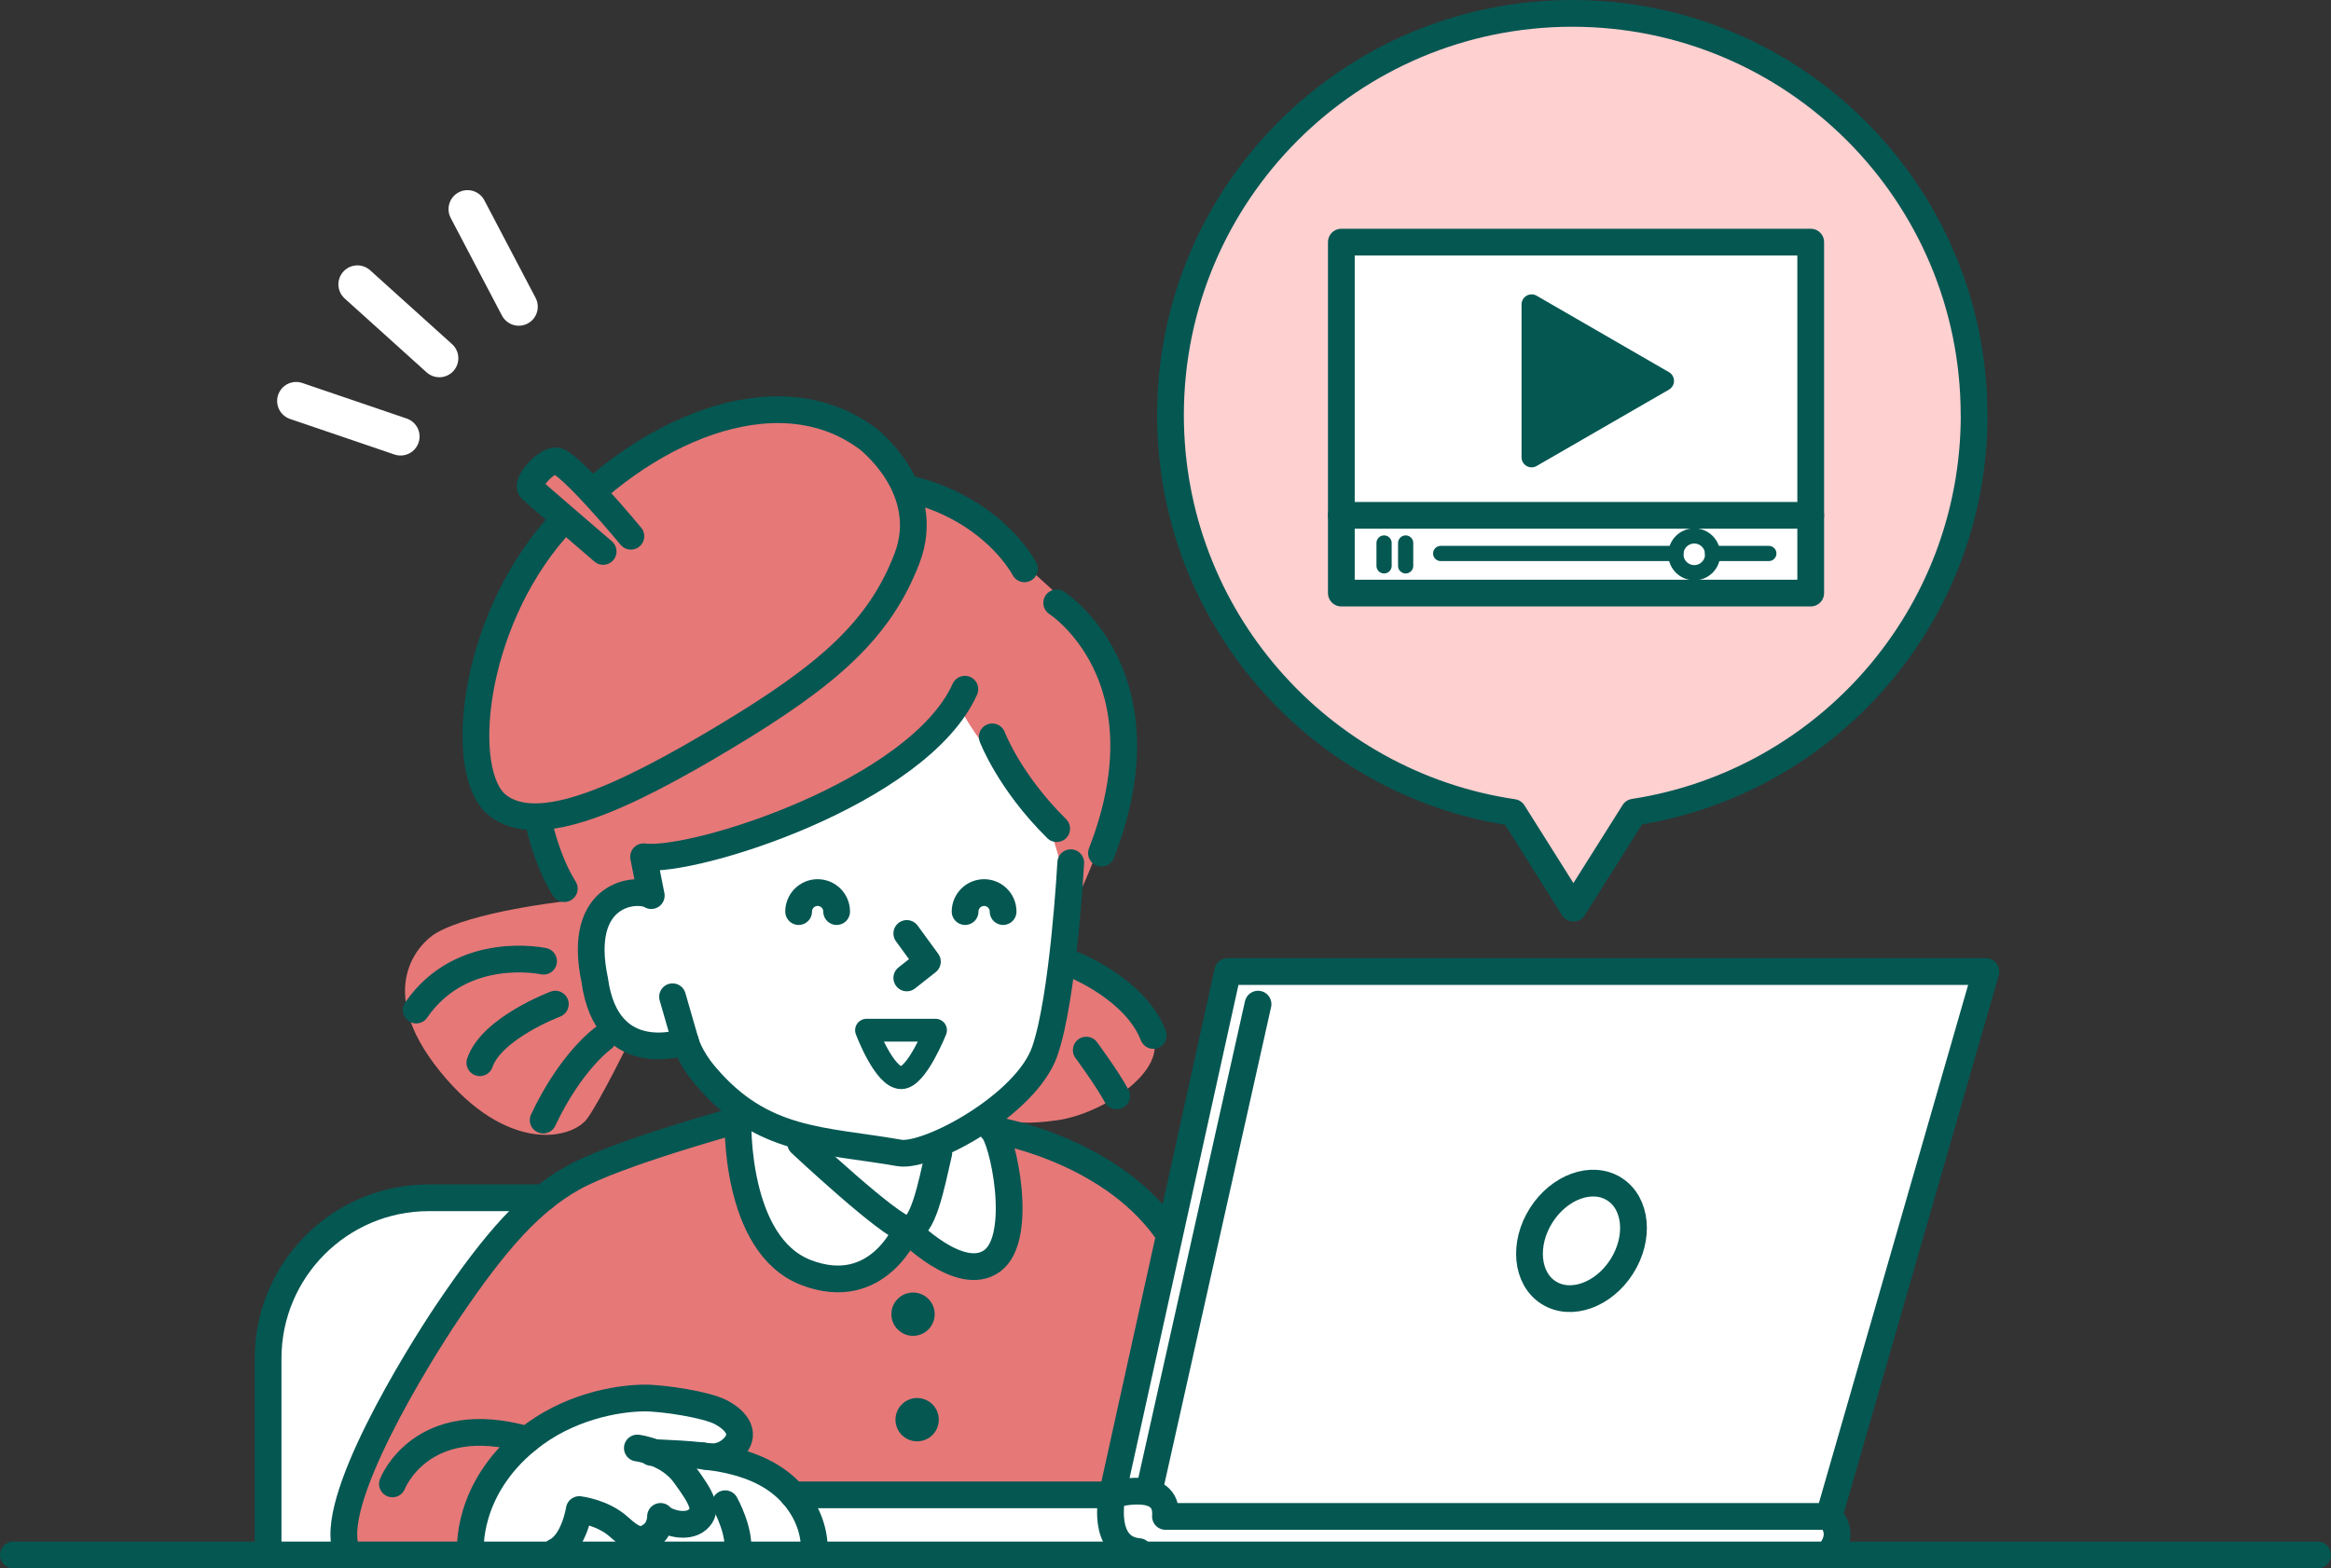
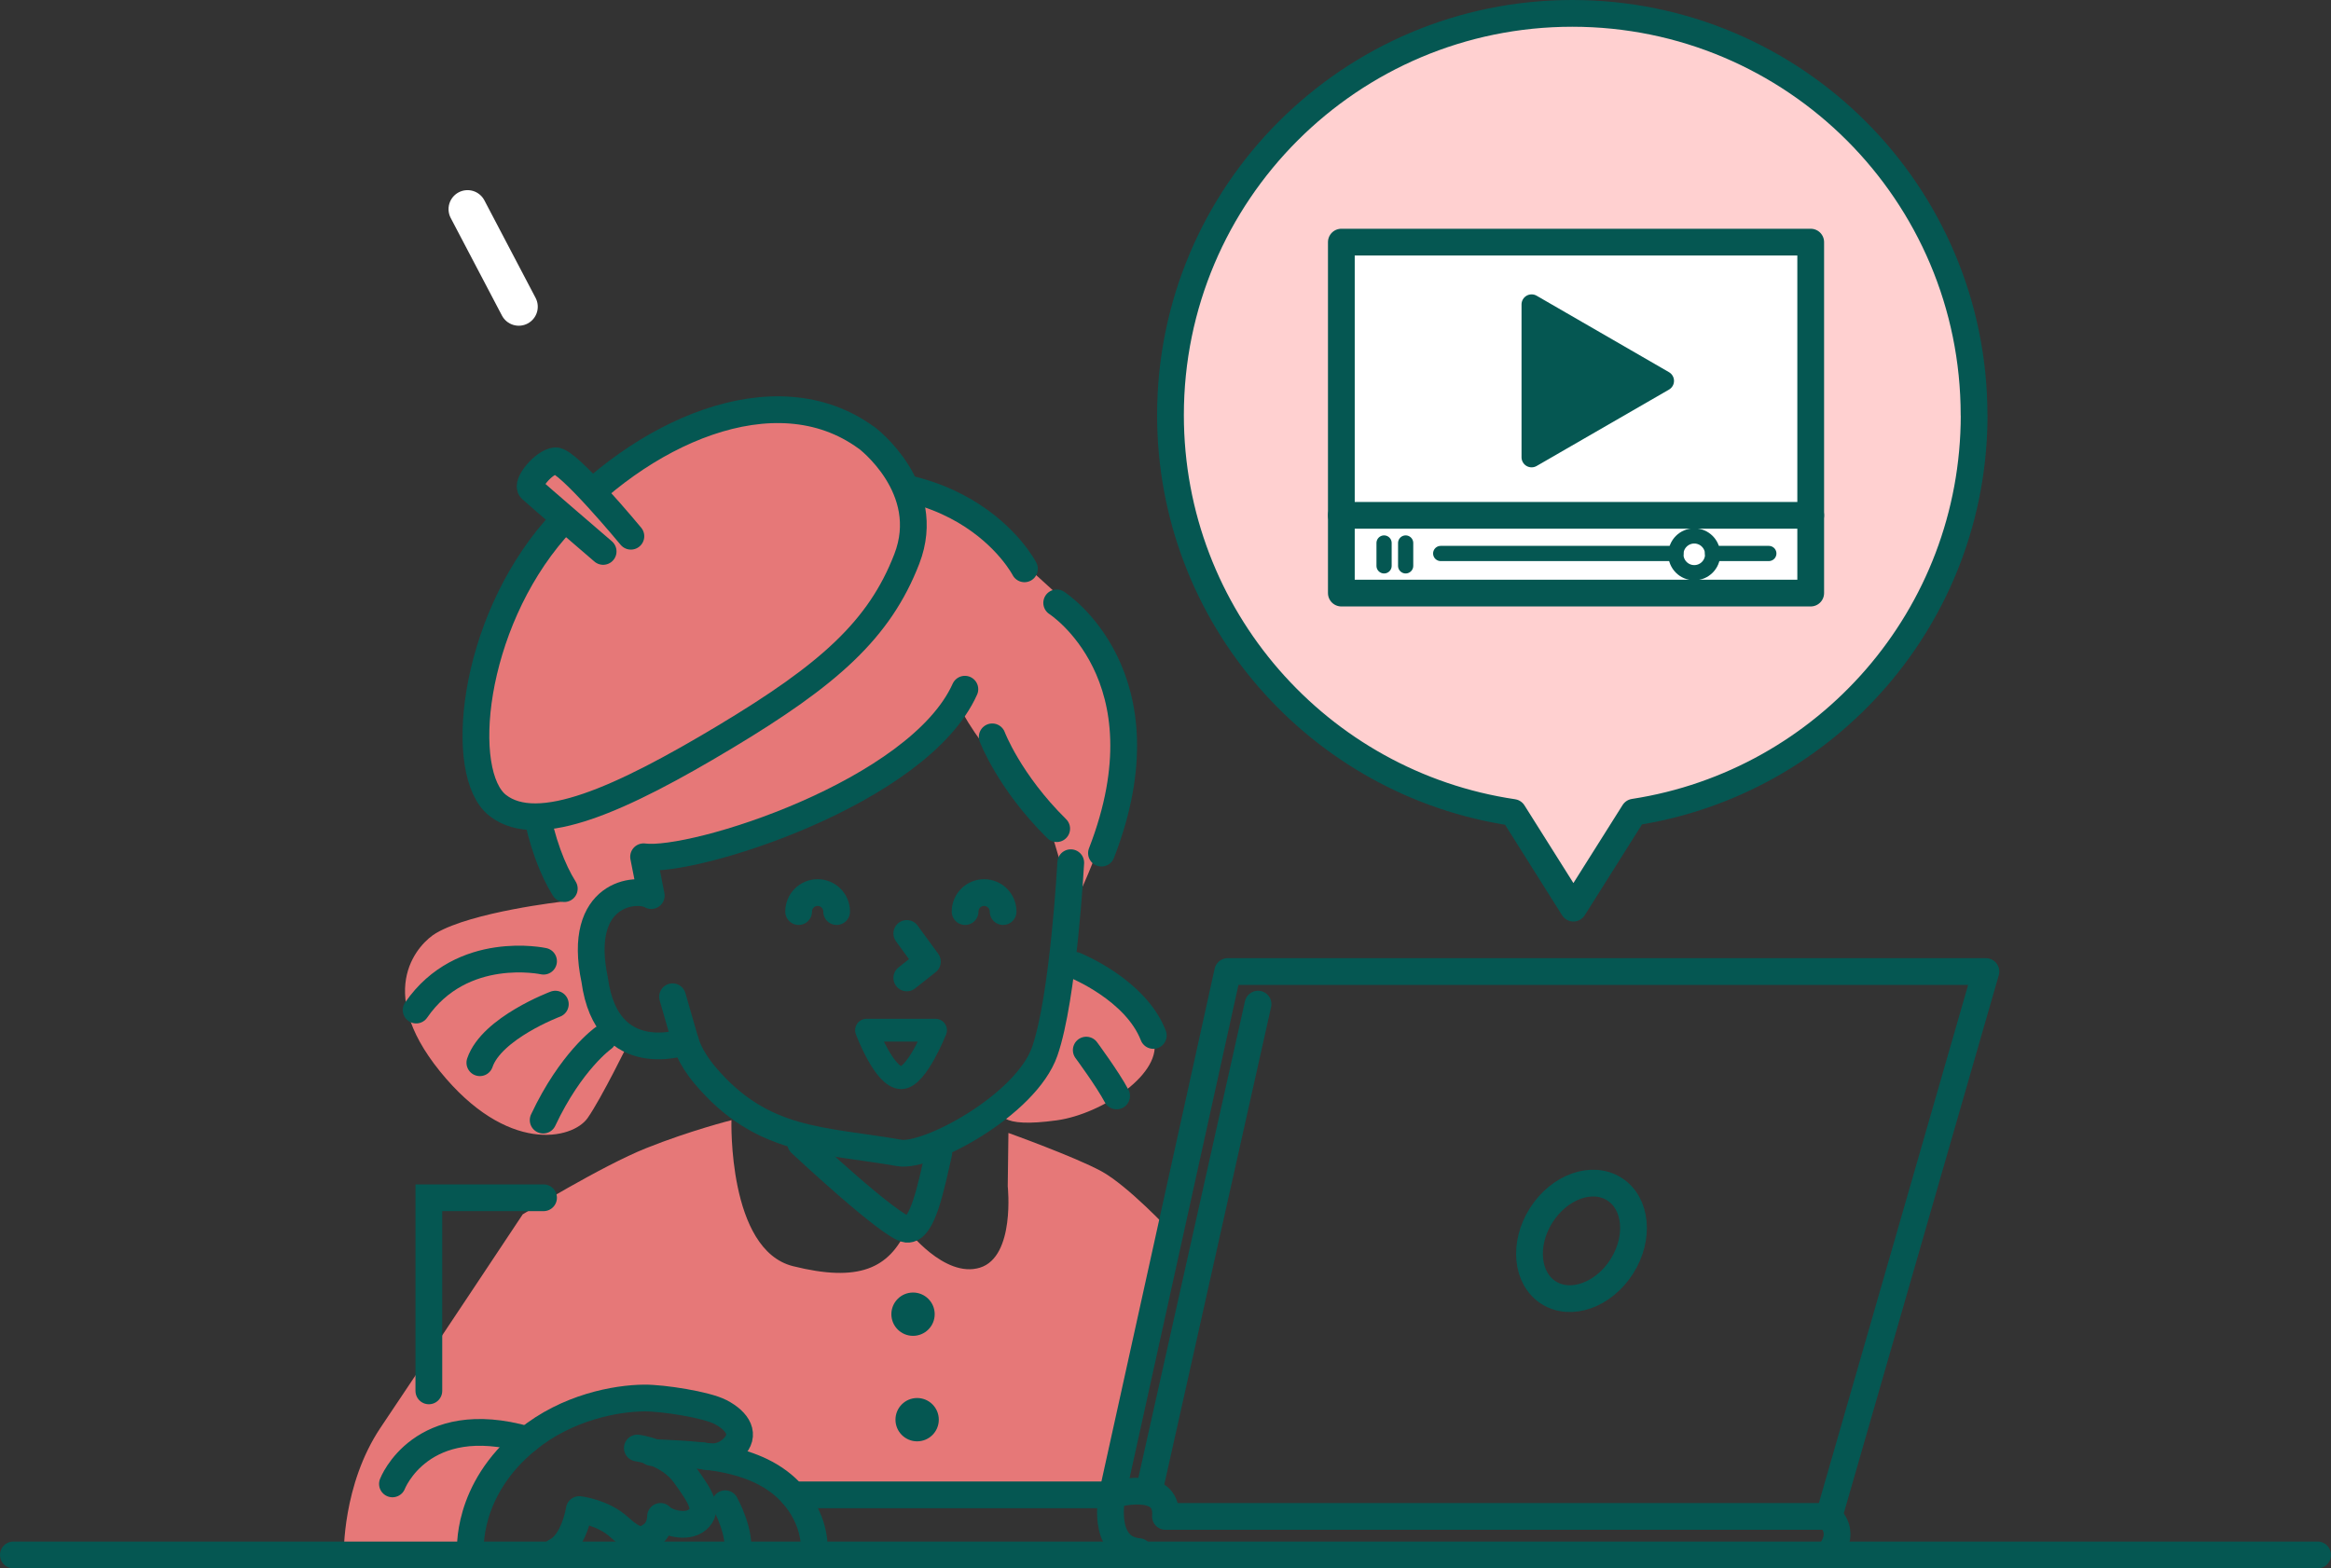
<svg xmlns="http://www.w3.org/2000/svg" id="_レイヤー_2" viewBox="0 0 306.67 206.37">
  <rect x="0" y="0" width="306.67" height="206.37" fill="#333333" stroke="none" />
  <defs>
    <style>.cls-1{stroke-width:2.65px;}.cls-1,.cls-2,.cls-3,.cls-4,.cls-5,.cls-6,.cls-7,.cls-8{stroke-linecap:round;}.cls-1,.cls-2,.cls-3,.cls-4,.cls-5,.cls-6,.cls-8{stroke:#055752;}.cls-1,.cls-3,.cls-4,.cls-5,.cls-6,.cls-8{stroke-linejoin:round;}.cls-1,.cls-9{fill:#055752;}.cls-2,.cls-3,.cls-6,.cls-7,.cls-8{fill:none;}.cls-2,.cls-4,.cls-5,.cls-6{stroke-width:3.52px;}.cls-2,.cls-7{stroke-miterlimit:10;}.cls-3{stroke-width:2px;}.cls-4,.cls-10{fill:#fff;}.cls-5,.cls-11{fill:#e67878;}.cls-7{stroke:#fff;stroke-width:5px;}.cls-10,.cls-12,.cls-11,.cls-9{stroke-width:0px;}.cls-12{fill:#ffd0d0;}.cls-8{stroke-width:3px;}</style>
  </defs>
  <g id="_違い">
-     <path class="cls-10" d="M241.7,204.17H35.27v-28.39s4.42-16.87,17.15-17.79c12.73-.93,18.44-.38,18.44-.38l25.39-10.21-5.64-9.22s-9.51-.5-11.02-5.27-1.16-11.7-1.16-11.7c0,0,1.27-5.18,6.07-4.27l.16-4.19s36.75-6.39,41.87-21.23l1.31-.81s1.2,5.5,2.7,7.4,7.26,9.7,7.26,9.7l3.06,4.98s-.62,22.36-6.09,30.41c-5.47,8.04-4.24,4.25-4.24,4.25l7.21,2.99,15.59,10.28,9.09-33.42,98.84.56-20.42,70.91.85,5.42Z" />
    <path class="cls-12" d="M198.47,107.32l9.07,11.09,6.94-10.59s42.49-9.94,44.58-44.83c2.09-34.9-17.68-61.78-54.03-61.2-36.35.58-54.35,35.61-49.83,64.08s31.65,39.25,43.28,41.46Z" />
    <path class="cls-11" d="M60.5,204.61h-15.27s-.22-9.22,4.84-16.76c5.07-7.53,18.7-28.06,18.7-28.06,0,0,10.46-6.41,16.27-8.72,5.81-2.32,11.19-3.67,11.19-3.67,0,0-.5,17.06,8.1,19.21,8.6,2.15,12.63.34,14.97-4.86,0,0,4.93,6.49,9.61,5.06s3.67-10.72,3.67-10.72l.09-7.01s8.74,3.14,12.23,5.04,9.07,7.87,9.07,7.87l-9.07,34.17-39.58.54s-8.73-4.54-10.79-4.84c0,0,3.46-3.76.22-5.83-3.25-2.08-9.61-2.34-16.24-1.3-6.62,1.04-12.08,6.36-14.42,10.52-2.34,4.16-3.6,9.35-3.6,9.35Z" />
    <path class="cls-11" d="M126.06,92.67s-21.63,20.31-41.4,20.08l-.16,4.19s-5.59-1.83-6.07,4.27.28,12.3,4.34,15.86c0,0-3.66,7.49-5.47,10.06-2,2.82-10.59,4.76-19.42-6.16s-2.59-16.97-.52-18.18c4.79-2.81,16.63-4.15,16.63-4.15l.84-1.69s-.36.61-1.18-1c-.81-1.61-11.31-30.33,10.29-42.66,21.6-12.32,35.37-12.97,42.13-6.88,9.02,8.13,14.29,12.94,14.29,12.94,0,0,7.82,11.24,7.48,18.38s-4.63,17.67-6.38,20.92c-1.75,3.24,0,8.4,0,8.4,0,0,8.8,5.13,10.28,9.6s-6.69,9.94-12.71,10.77c-15,2.07-2.57-6.96-2.57-6.96,0,0,5.14-19.83,3.25-26.24l-1.89-6.41s-8.89-9.01-11.75-15.13Z" />
    <line class="cls-2" x1="1.76" y1="204.61" x2="304.91" y2="204.61" />
    <path class="cls-2" d="M87.09,191.19s-3.12-.15,0,0c6.26.29,14.59.71,18.51,7.25,1.95,3.25,1.49,6.17,1.49,6.17" />
    <path class="cls-2" d="M61.9,204.17s-.71-8.07,7.47-14.73c5.24-4.27,11.67-5.45,15.38-5.48,2.47-.02,8.17.87,10.05,1.85,2.3,1.2,3.39,3,1.63,4.73-1.75,1.74-3.95,1.03-3.95,1.03" />
    <path class="cls-6" d="M83.85,190.54s4.03.48,6.23,3.51c2.22,3.05,3.15,4.64,1.69,5.91-1.46,1.27-4.29.32-4.87-.42,0,0,.05,1.59-1.19,2.47-1.24.88-2.12.88-4.26-1.07-2.14-1.95-5.24-2.3-5.24-2.3,0,0-.67,4.38-3.15,5.54" />
    <path class="cls-2" d="M95.41,197.87s2.21,3.95,1.56,6.74" />
    <path class="cls-6" d="M104.34,196.7h41.98s-1.56,7.03,3.51,7.47" />
    <path class="cls-6" d="M153.34,199.54h87.28l20.65-71.7h-99.75l-15.2,68.86s7.4-2.23,7.01,2.84Z" />
    <path class="cls-6" d="M240.42,204.61s2.73-2.53.19-5.07" />
    <line class="cls-6" x1="165.51" y1="132.13" x2="151.39" y2="195.26" />
    <ellipse class="cls-6" cx="208.08" cy="163.3" rx="8.07" ry="6.28" transform="translate(-41.31 251.47) rotate(-57.6)" />
    <path class="cls-6" d="M259.71,54.62c0-29.2-23.67-52.86-52.86-52.86s-52.86,23.67-52.86,52.86c0,26.55,19.57,48.52,45.08,52.29l7.93,12.59,7.96-12.63c25.35-3.9,44.76-25.8,44.76-52.25Z" />
    <path class="cls-6" d="M140.87,113.52s-.96,17.76-3.42,24.82c-2.46,7.07-15.43,14.02-19.13,13.37-10.12-1.77-18.02-1.29-25.54-10.18-2.13-2.51-2.59-4.47-2.59-4.47,0,0-10.34,3.77-11.95-8.11-2.45-11.58,5.6-12.24,7.44-11.1l-1.01-5.11c6.53.88,36.18-8.47,42.27-22.05" />
    <path class="cls-6" d="M130.54,96.96s2.22,5.9,8.48,12.08" />
    <polyline class="cls-6" points="119.3 122.83 122.01 126.54 119.3 128.68" />
    <path class="cls-8" d="M123.08,135.56h-9.08s2.33,6.25,4.57,6.25c2.03,0,4.51-6.25,4.51-6.25Z" />
    <path class="cls-6" d="M105.07,119.95c0-1.38,1.12-2.5,2.5-2.5s2.5,1.12,2.5,2.5" />
    <path class="cls-6" d="M126.97,119.95c0-1.38,1.12-2.5,2.5-2.5s2.5,1.12,2.5,2.5" />
    <line class="cls-6" x1="88.48" y1="131.16" x2="90.18" y2="137.06" />
    <path class="cls-6" d="M134.78,74.85s-8.83-17.24-36.58-9.28c-35.07,10.06-30.11,41.62-23.96,51.36" />
    <path class="cls-6" d="M139.02,79.33s14.97,9.55,5.89,32.93" />
    <path class="cls-6" d="M71.51,126.48s-10.72-2.34-16.76,6.43" />
    <path class="cls-6" d="M73.06,132.13s-8.37,3.14-9.93,7.71" />
    <path class="cls-6" d="M79.35,136.62s-4.23,2.99-7.89,10.77" />
    <path class="cls-6" d="M141.45,127.03s7.94,3.18,10.28,9.22" />
    <path class="cls-6" d="M142.91,138.18s2.83,3.83,3.99,6.03" />
    <path class="cls-6" d="M51.63,195.26s3.77-9.82,17.73-5.82" />
    <path class="cls-6" d="M105.33,150.43s11.87,11.12,13.97,11.32c2.1.19,3.2-5.66,4.21-10.03" />
-     <path class="cls-6" d="M45.66,204.17c-2.86-6.15,9.45-25.93,13.12-31.39,6.53-9.71,11.14-14.74,16.63-17.81,5.84-3.26,21.68-7.58,21.68-7.58,0,0-.51,16.42,8.96,20.06s13.26-5.71,13.26-5.71c0,0,7.02,7.27,11.24,4.16,4.22-3.12,1.36-16.24,0-17.27,0,0,14.99,2.34,22.8,13.12" />
    <circle class="cls-9" cx="120.12" cy="172.93" r="2.85" />
    <circle class="cls-9" cx="120.66" cy="186.81" r="2.85" />
-     <path class="cls-2" d="M71.51,157.61h-15.09c-11.68,0-21.15,9.47-21.15,21.15v25.41" />
+     <path class="cls-2" d="M71.51,157.61h-15.09v25.41" />
    <path class="cls-5" d="M114,57.59s8.91,6.65,5.3,15.96c-3.6,9.31-10.27,15.23-23.9,23.41s-24.6,13.18-29.92,9.02c-5.32-4.16-3.48-23.64,7.57-36.34s28.88-20.85,40.94-12.04Z" />
    <path class="cls-5" d="M83,70.56s-8.36-10.11-9.94-9.93c-1.58.18-3.9,3.06-3.19,3.73s9.48,8.2,9.48,8.2" />
    <rect class="cls-4" x="176.47" y="31.86" width="61.75" height="46.18" />
    <polygon class="cls-1" points="218.91 50.12 201.5 40.06 201.5 60.17 218.91 50.12" />
    <line class="cls-6" x1="176.47" y1="67.81" x2="238.22" y2="67.81" />
    <line class="cls-3" x1="182.09" y1="71.45" x2="182.09" y2="74.46" />
    <line class="cls-3" x1="184.93" y1="71.45" x2="184.93" y2="74.46" />
    <line class="cls-3" x1="189.54" y1="72.83" x2="220.48" y2="72.83" />
    <circle class="cls-3" cx="222.9" cy="72.94" r="2.42" />
    <line class="cls-3" x1="232.71" y1="72.83" x2="225.31" y2="72.83" />
    <line class="cls-7" x1="68.25" y1="40.36" x2="61.51" y2="27.52" />
-     <line class="cls-7" x1="57.8" y1="47.14" x2="47.02" y2="37.42" />
-     <line class="cls-7" x1="52.7" y1="57.44" x2="38.96" y2="52.76" />
  </g>
</svg>